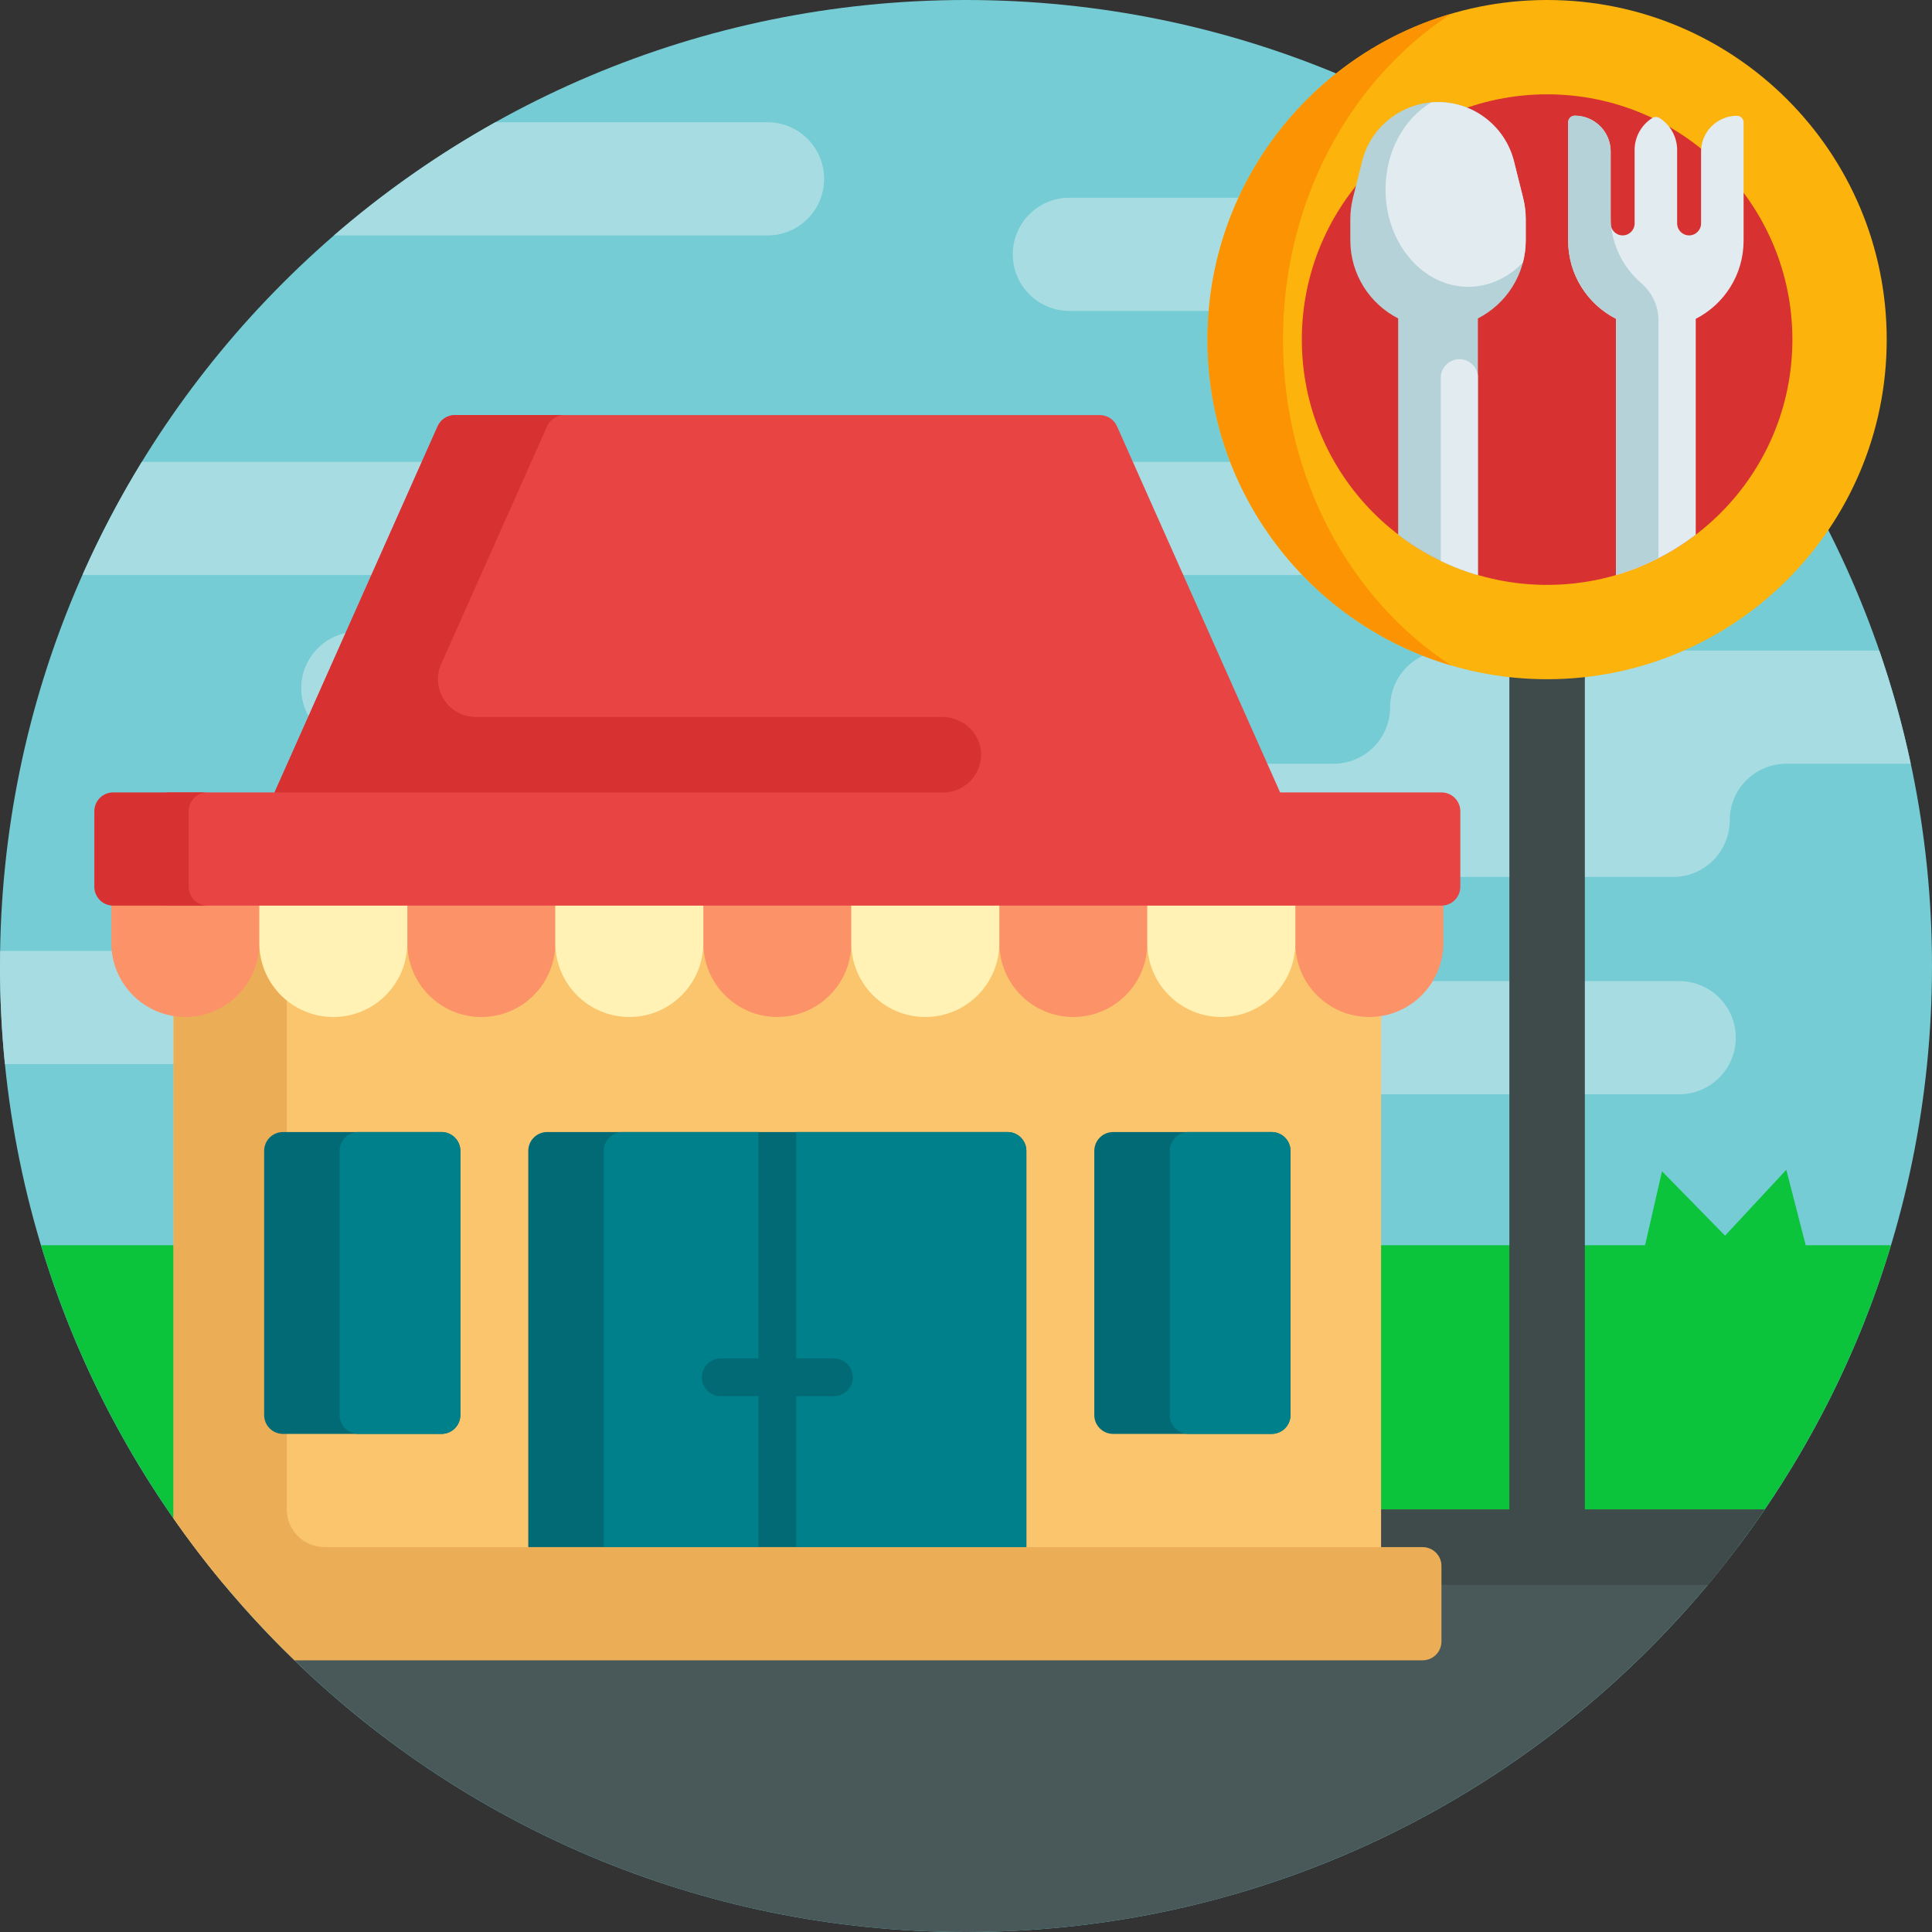
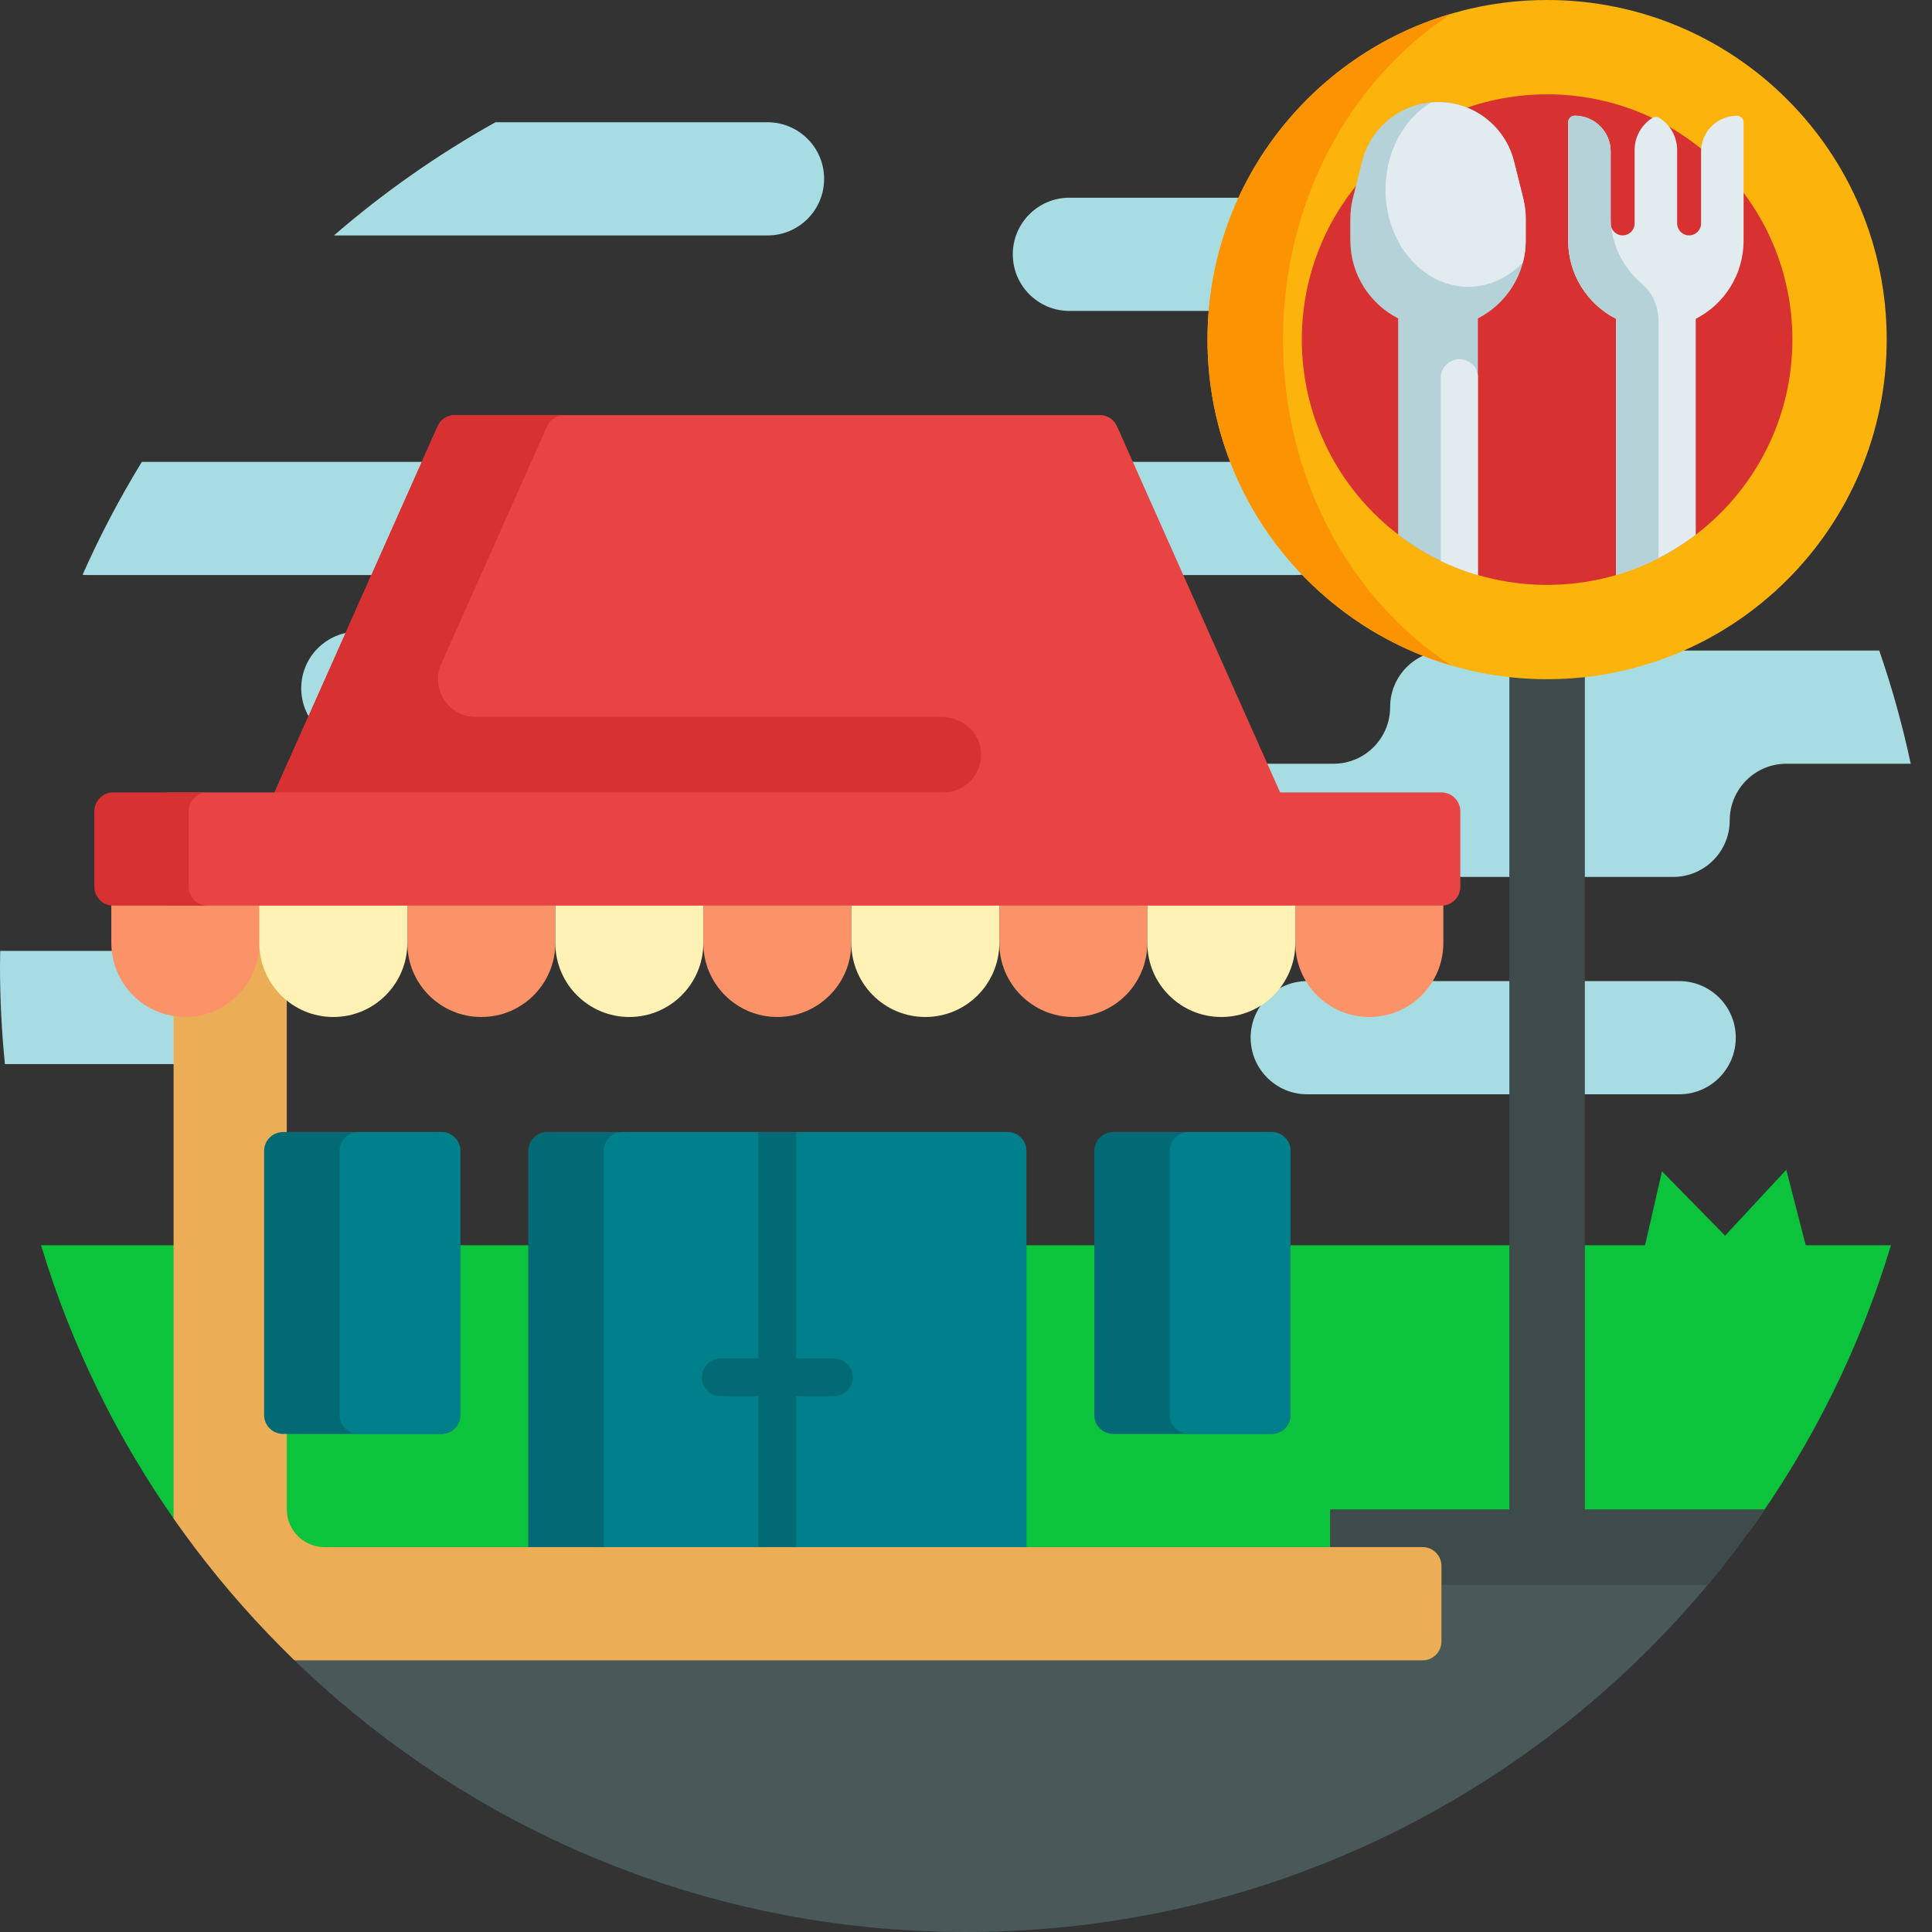
<svg xmlns="http://www.w3.org/2000/svg" height="512pt" viewBox="0 0 512 512" width="512pt">
  <rect x="0" y="0" width="512" height="512" fill="#333333" stroke="none" />
-   <path d="m512 256c0 141.387-114.613 256-256 256s-256-114.613-256-256 114.613-256 256-256 256 114.613 256 256zm0 0" fill="#75ccd4" />
  <path d="m1.305 282h45.695c8.285 0 15-6.715 15-15s-6.715-15-15-15h-46.949c-.02 1.332-.051 2.664-.051 4 0 8.777.445 17.449 1.305 26zm282.094-199.602h160.727c-10.086-10.922-21.109-20.965-32.945-30h-127.781c-8.281 0-15 6.719-15 15 0 8.285 6.719 15 15 15zm85 105c0 8.285-6.715 15-15 15h-78.145c-8.078 0-15.027 6.207-15.406 14.277-.406 8.613 6.457 15.723 14.98 15.723h168.57c8.285 0 15-6.715 15-15 0-8.281 6.719-15 15-15h32.965c-2.184-10.238-4.973-20.25-8.34-30h-114.625c-8.281 0-15 6.719-15 15zm-240-35c4.145 0 7.5 3.359 7.5 7.5 0 4.145-3.355 7.5-7.5 7.5h-33.57c-8.285 0-15 6.719-15 15 0 8.285 6.715 15 15 15h98.57c8.285 0 15-6.715 15-15 0-8.281-6.715-15-15-15h-35c-4.141 0-7.5-3.355-7.5-7.5 0-4.141 3.359-7.5 7.5-7.5h6.43c8.285 0 15-6.715 15-15 0-8.281-6.715-15-15-15h-127.234c-5.867 9.578-11.121 19.57-15.715 29.926.5.047 1.008.074 1.52.074zm90-105c0-8.281-6.715-15-15-15h-72.109c-15.297 8.551-29.637 18.609-42.793 30h114.902c8.285 0 15-6.715 15-15zm26.43 105h98.57c8.285 0 15-6.715 15-15 0-8.281-6.715-15-15-15h-98.57c-8.281 0-15 6.719-15 15 0 8.285 6.715 15 15 15zm101.602 137.602h98.57c8.285 0 15-6.715 15-15s-6.715-15-15-15h-98.57c-8.285 0-15 6.715-15 15s6.715 15 15 15zm0 0" fill="#a7dde2" />
  <path d="m46.809 403.555c-15.672-22.176-27.91-46.949-35.93-73.555h425.082l4.488-19.594 16.711 17.055 16.23-17.461 5.141 20h22.594c-8.273 27.438-21.027 52.926-37.41 75.629-1.98 2.746-5.168 4.371-8.555 4.371h-395.98c-4.93 0-9.527-2.418-12.371-6.445zm0 0" fill="#0cc33c" />
  <path d="m460.504 410c-46.723 61.949-120.934 102-204.504 102-69.574 0-132.66-27.758-178.801-72.801-10.922-10.664-3.402-29.199 11.859-29.199zm0 0" fill="#495959" />
  <path d="m467.676 400c-4.715 6.918-9.762 13.59-15.113 20h-100.062v-20h47.5v-230h20v230zm0 0" fill="#3f4a4a" />
  <path d="m500 90c0 49.707-40.293 90-90 90s-90-40.293-90-90 40.293-90 90-90 90 40.293 90 90zm0 0" fill="#fcb30b" />
  <path d="m384.609 176.363c-37.34-10.961-64.609-45.477-64.609-86.363s27.27-75.402 64.609-86.363c-26.684 17.352-44.609 49.531-44.609 86.363s17.926 69.012 44.609 86.363zm0 0" fill="#fc9302" />
  <path d="m475 90c0 35.898-29.102 65-65 65s-65-29.102-65-65 29.102-65 65-65 65 29.102 65 65zm0 0" fill="#d73131" />
  <path d="m404.34 58.094v5.59c0 9.031-5.152 16.855-12.68 20.703v68.039c-7.742-2.27-14.883-5.934-21.133-10.711v-57.328c-7.523-3.848-12.68-11.672-12.68-20.703v-5.59c0-1.902.234-3.793.695-5.641l2.422-9.68c2.309-9.238 10.609-15.719 20.129-15.719 9.523 0 17.824 6.48 20.133 15.719l2.422 9.68c.461 1.844.691 3.738.691 5.641zm0 0" fill="#b4d2d7" />
  <path d="m462.07 32.441v31.348c0 9.035-5.156 16.859-12.68 20.707v57.219c-6.25 4.777-13.395 8.441-21.133 10.707v-67.926c-7.527-3.848-12.68-11.672-12.68-20.707v-31.348c0-.973.785-1.758 1.762-1.758 5.25 0 9.508 4.258 9.508 9.508v19.02c0 1.754 1.418 3.172 3.172 3.172 1.75 0 3.168-1.418 3.168-3.172v-19.461c0-3.449 1.777-6.656 4.703-8.484.574-.359 1.293-.359 1.867 0 2.926 1.828 4.703 5.035 4.703 8.484v19.461c0 1.754 1.418 3.172 3.168 3.172s3.172-1.418 3.172-3.172v-19.02c0-5.25 4.258-9.508 9.508-9.508.973 0 1.762.785 1.762 1.758zm-60.844 10.328c-2.309-9.238-10.609-15.715-20.133-15.715-.598 0-1.191.023-1.781.074-7.191 4.234-12.133 12.977-12.133 23.082 0 14.25 9.816 25.801 21.926 25.801 5.551 0 10.617-2.434 14.48-6.434.488-1.883.754-3.855.754-5.895v-5.594c0-1.898-.234-3.793-.695-5.637zm-14.469 52.418c-2.727 0-4.941 2.211-4.941 4.941v48.531c3.148 1.516 6.441 2.77 9.844 3.766v-52.891c-.293-2.449-2.375-4.348-4.902-4.348zm0 0" fill="#e1ebf0" />
  <path d="m439.508 84.879v63.012c-3.574 1.824-7.332 3.332-11.25 4.48v-67.93c-7.527-3.848-12.684-11.672-12.684-20.703v-31.348c0-.973.789-1.762 1.762-1.762 5.059 0 9.191 3.945 9.492 8.93v16.43s.008 2.027.02 2.332c0 0 .047 1.465.137 1.754.684 5.961 3.625 11.238 7.945 14.953 2.879 2.477 4.578 6.051 4.578 9.852zm0 0" fill="#b4d2d7" />
-   <path d="m46 220h320v200h-306.562c-4.723-5.656-9.207-11.523-13.438-17.578zm0 0" fill="#fbc56d" />
  <path d="m382 415v20c0 2.762-2.238 5-5 5h-298.969c-9.598-9.289-18.477-19.316-26.535-30h.008c-.004-.004-.008-.008-.012-.012-1.875-2.488-3.707-5.012-5.492-7.566v-182.422h30v180c0 5.523 4.477 10 10 10h291c2.762 0 5 2.238 5 5zm0 0" fill="#ebae56" />
  <path d="m342 305v70c0 2.762-2.238 5-5 5h-42c-2.762 0-5-2.238-5-5v-70c0-2.762 2.238-5 5-5h42c2.762 0 5 2.238 5 5zm-225-5h-42c-2.762 0-5 2.238-5 5v70c0 2.762 2.238 5 5 5h42c2.762 0 5-2.238 5-5v-70c0-2.762-2.238-5-5-5zm150 0h-122c-2.762 0-5 2.238-5 5v105h132v-105c0-2.762-2.238-5-5-5zm0 0" fill="#016a74" />
  <path d="m342 305v70c0 2.762-2.238 5-5 5h-22c-2.762 0-5-2.238-5-5v-70c0-2.762 2.238-5 5-5h22c2.762 0 5 2.238 5 5zm-75-5h-56v60h10c2.762 0 5 2.238 5 5s-2.238 5-5 5h-10v40h61v-105c0-2.762-2.238-5-5-5zm-150 0h-22c-2.762 0-5 2.238-5 5v70c0 2.762 2.238 5 5 5h22c2.762 0 5-2.238 5-5v-70c0-2.762-2.238-5-5-5zm43 5v105h41v-40h-10c-2.762 0-5-2.238-5-5s2.238-5 5-5h10v-60h-36c-2.762 0-5 2.238-5 5zm0 0" fill="#00808a" />
  <path d="m68.723 240.098v9.805c0 10.832-8.781 19.613-19.613 19.613-10.828 0-19.609-8.781-19.609-19.613v-9.805c0-10.832 8.781-19.613 19.609-19.613 10.832 0 19.613 8.781 19.613 19.613zm58.832-19.613c-10.828 0-19.609 8.781-19.609 19.613v9.805c0 10.832 8.781 19.613 19.609 19.613 10.832 0 19.613-8.781 19.613-19.613v-9.805c0-10.832-8.781-19.613-19.613-19.613zm78.445 0c-10.832 0-19.609 8.781-19.609 19.613v9.805c0 10.832 8.777 19.613 19.609 19.613s19.609-8.781 19.609-19.613v-9.805c0-10.832-8.777-19.613-19.609-19.613zm78.445 0c-10.832 0-19.609 8.781-19.609 19.613v9.805c0 10.832 8.777 19.613 19.609 19.613 10.832 0 19.609-8.781 19.609-19.613v-9.805c0-10.832-8.781-19.613-19.609-19.613zm78.445 0c-10.832 0-19.613 8.781-19.613 19.613v9.805c0 10.832 8.781 19.613 19.613 19.613 10.828 0 19.609-8.781 19.609-19.613v-9.805c0-10.832-8.781-19.613-19.609-19.613zm0 0" fill="#fc9368" />
  <path d="m107.945 240.098v9.805c0 10.832-8.781 19.613-19.609 19.613-10.832 0-19.613-8.781-19.613-19.613v-9.805c0-10.832 8.781-19.613 19.613-19.613 10.828 0 19.609 8.781 19.609 19.613zm58.832-19.613c-10.832 0-19.609 8.781-19.609 19.613v9.805c0 10.832 8.777 19.613 19.609 19.613 10.832 0 19.613-8.781 19.613-19.613v-9.805c0-10.832-8.781-19.613-19.613-19.613zm78.445 0c-10.832 0-19.613 8.781-19.613 19.613v9.805c0 10.832 8.781 19.613 19.613 19.613 10.832 0 19.609-8.781 19.609-19.613v-9.805c0-10.832-8.777-19.613-19.609-19.613zm78.445 0c-10.832 0-19.613 8.781-19.613 19.613v9.805c0 10.832 8.781 19.613 19.613 19.613 10.828 0 19.609-8.781 19.609-19.613v-9.805c0-10.832-8.781-19.613-19.609-19.613zm0 0" fill="#fff2b4" />
  <path d="m387 215v20c0 2.762-2.238 5-5 5h-337c-2.762 0-5-2.238-5-5v-20c0-2.762 2.238-5 5-5h27.758l43.227-97.035c.801-1.805 2.59-2.965 4.566-2.965h170.898c1.973 0 3.762 1.16 4.566 2.965l43.227 97.035h42.758c2.762 0 5 2.238 5 5zm0 0" fill="#e84444" />
  <path d="m250 210h-177.242l43.227-97.035c.801-1.805 2.59-2.965 4.566-2.965h29c-1.977 0-3.766 1.16-4.566 2.965l-28.051 62.965c-2.945 6.617 1.895 14.07 9.137 14.07h123.586c5.328 0 9.977 4.02 10.32 9.336.379 5.824-4.234 10.664-9.977 10.664zm-200 25v-20c0-2.762 2.238-5 5-5h-25c-2.762 0-5 2.238-5 5v20c0 2.762 2.238 5 5 5h25c-2.762 0-5-2.238-5-5zm0 0" fill="#d73131" />
</svg>